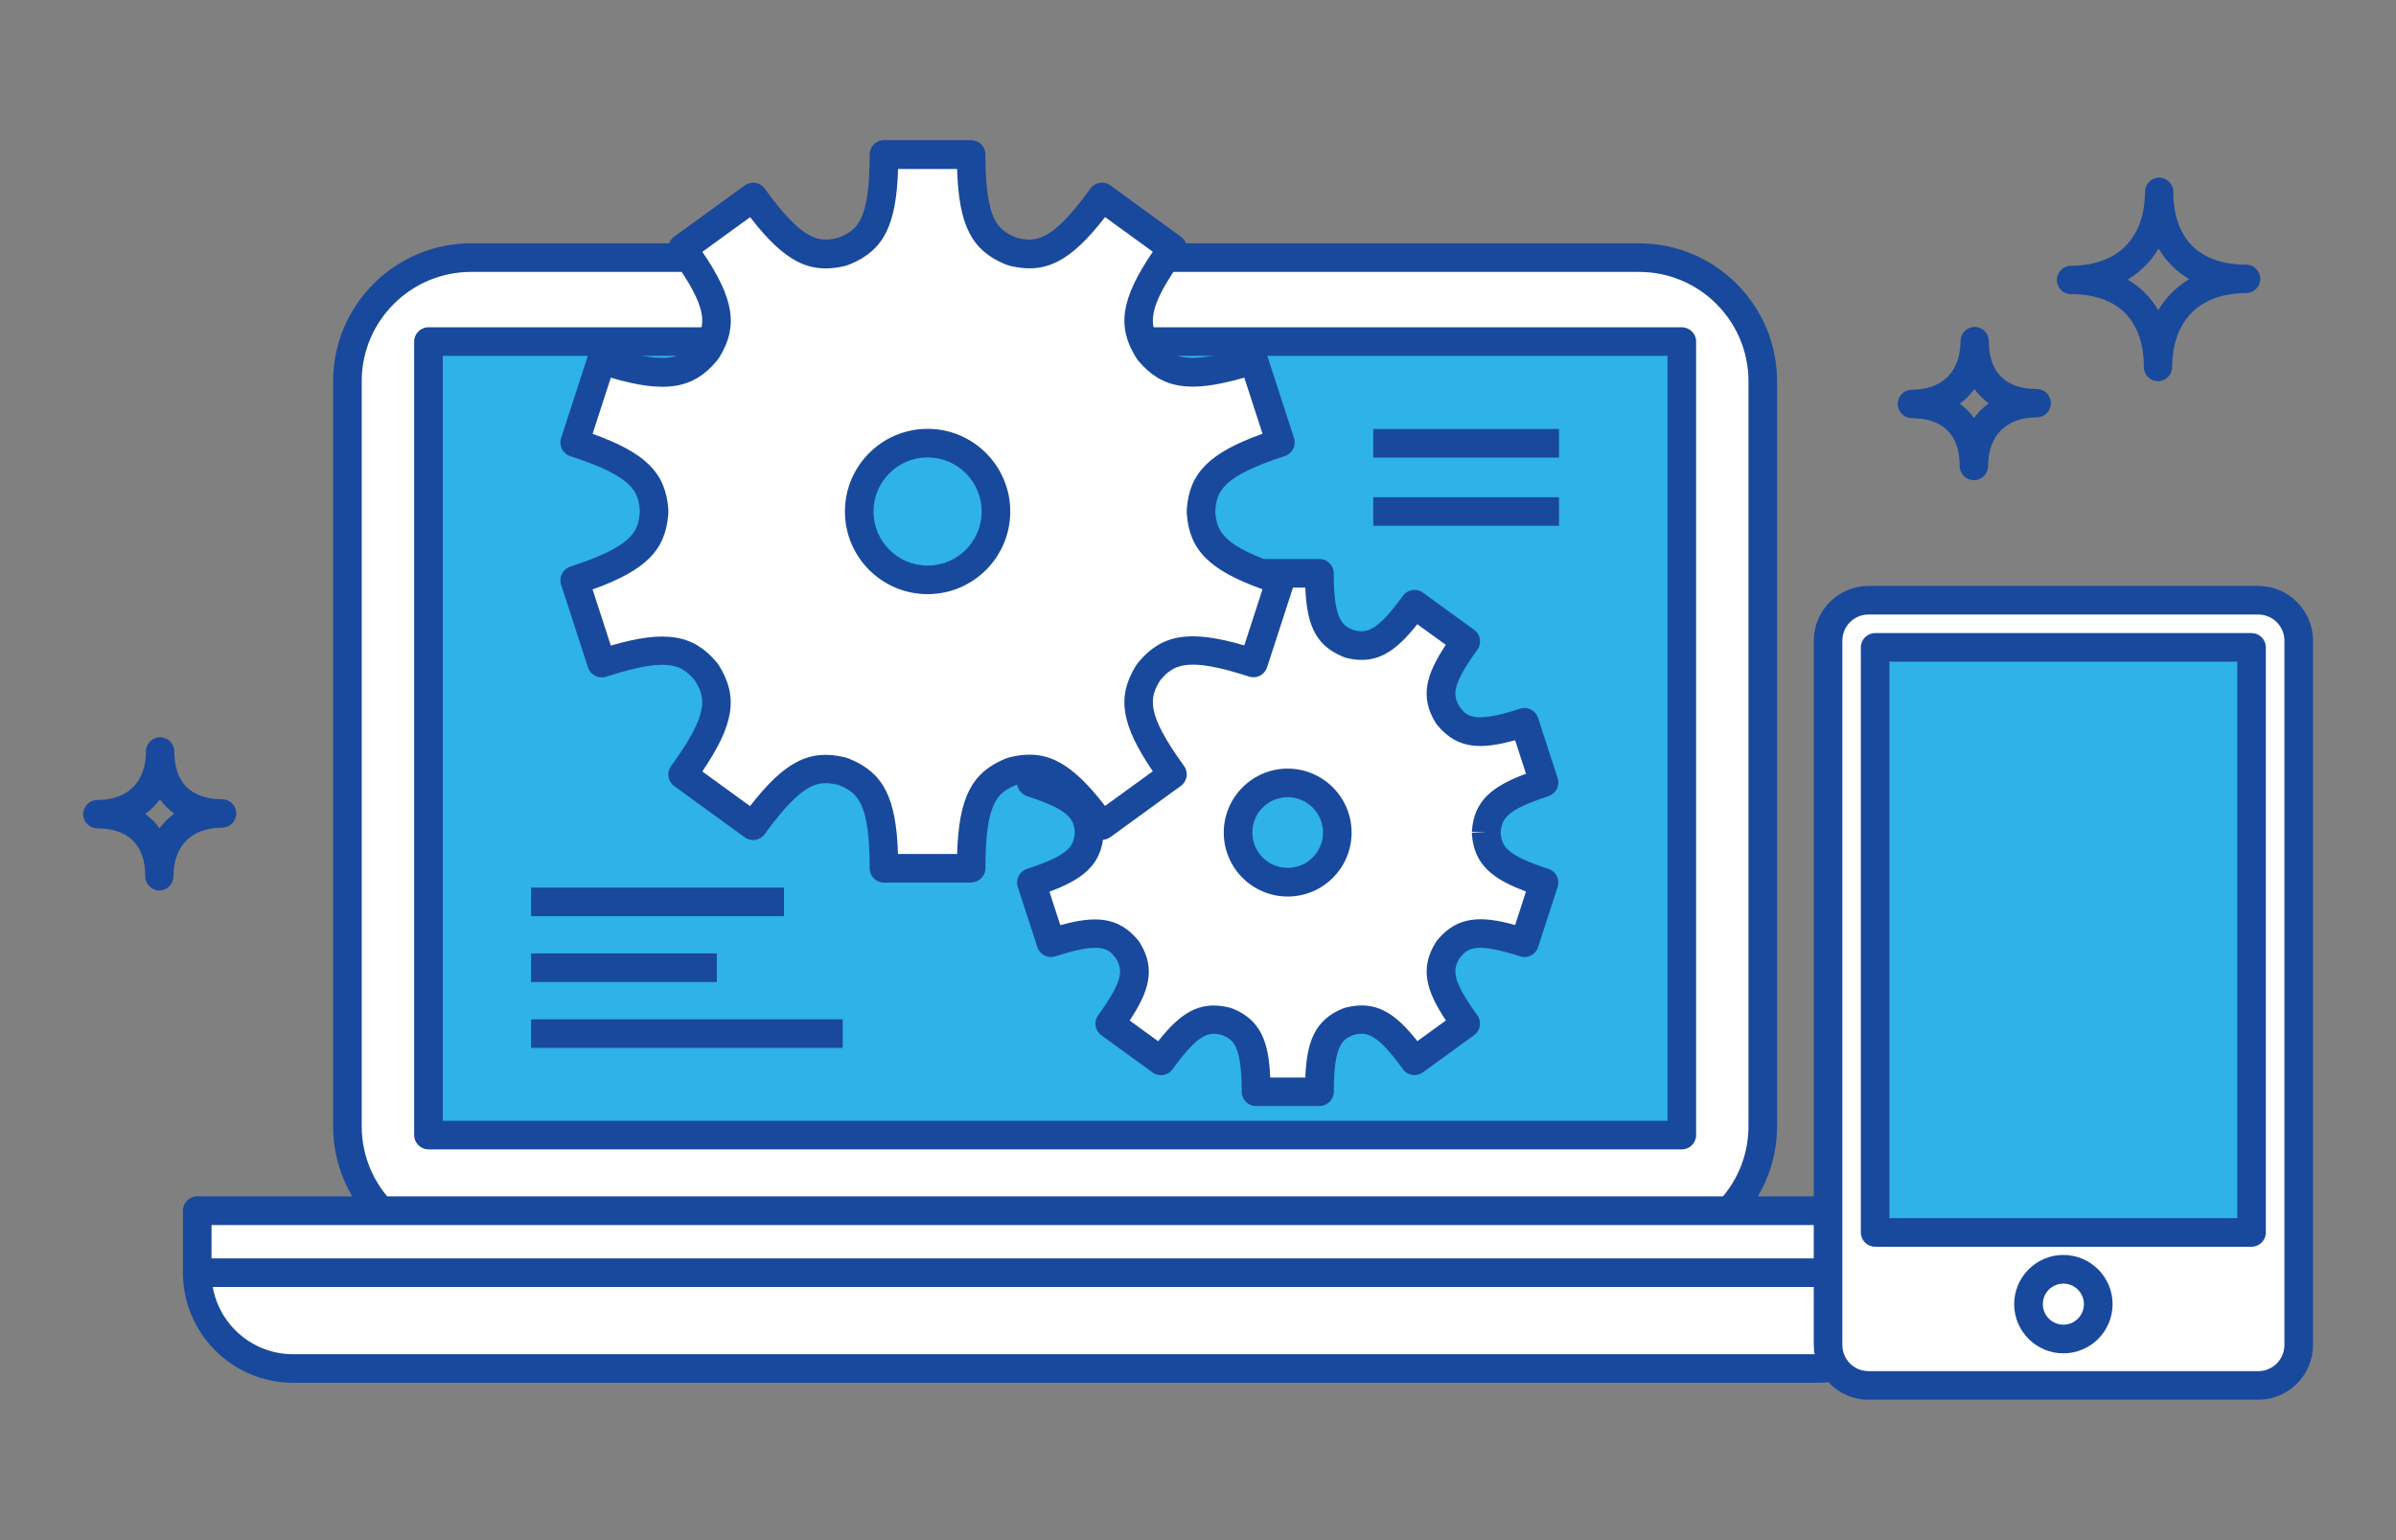
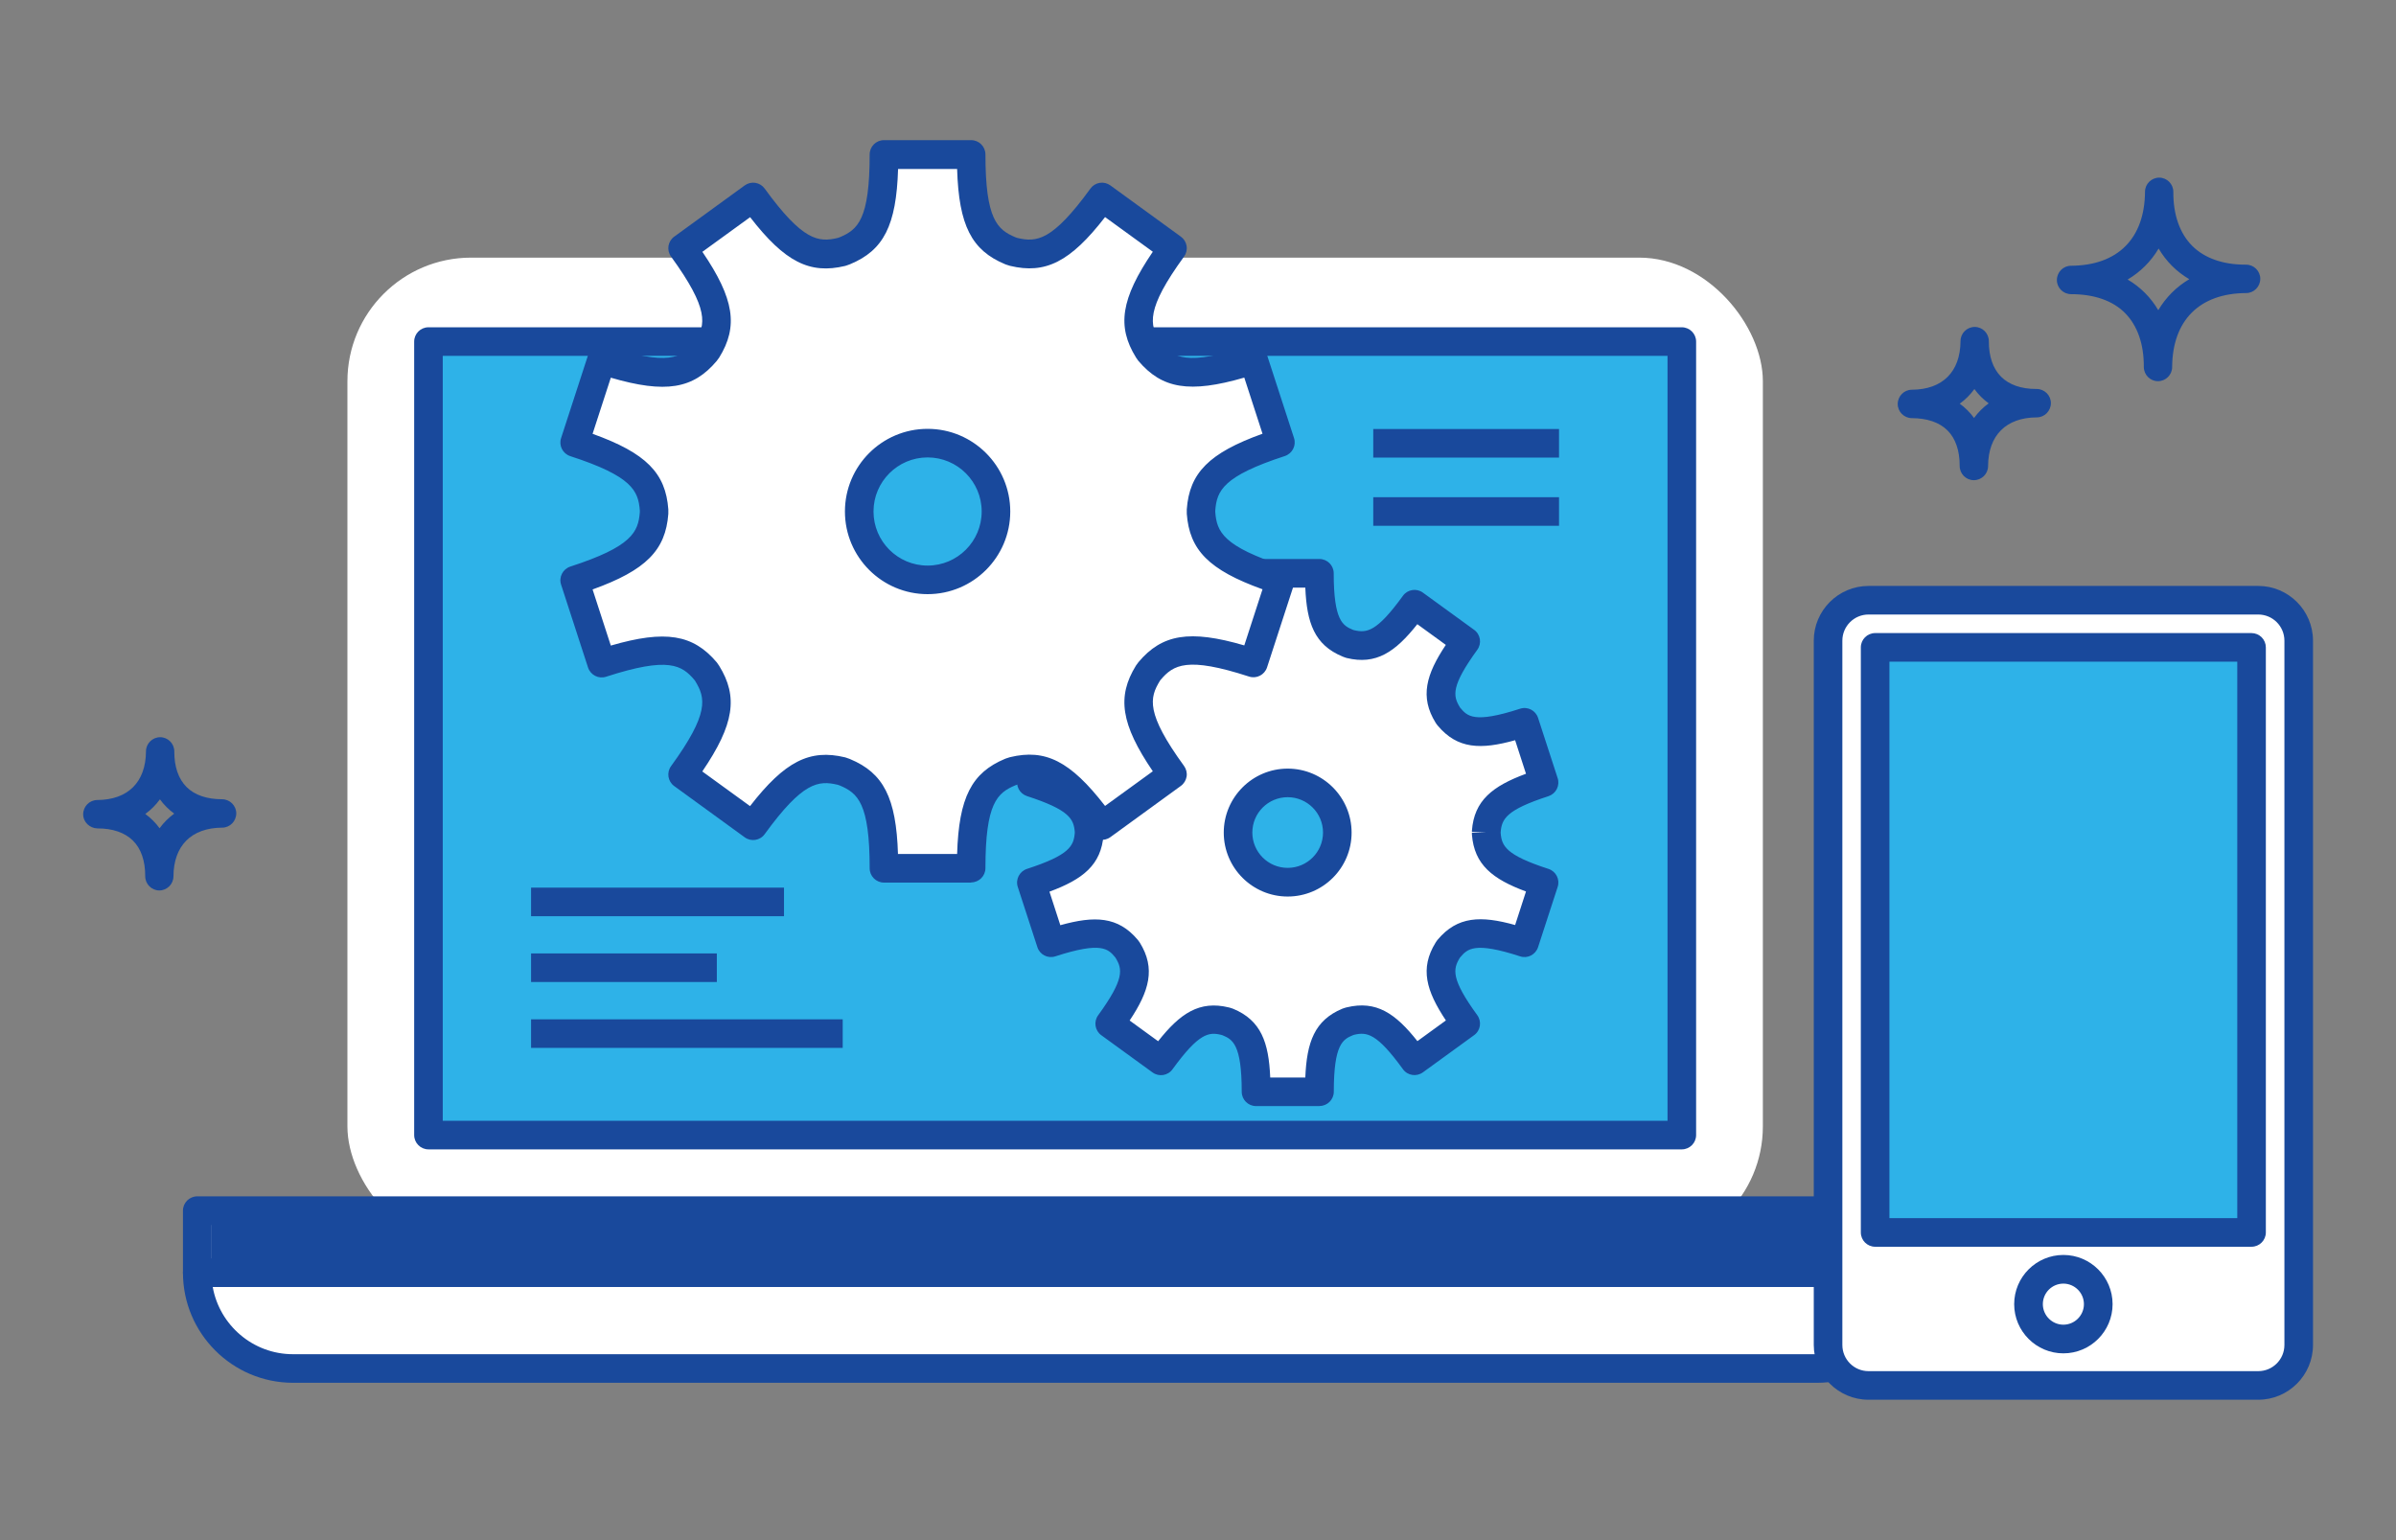
<svg xmlns="http://www.w3.org/2000/svg" id="_レイヤー_2" data-name="レイヤー 2" viewBox="0 0 280 180">
  <rect x="0" y="0" width="280" height="180" fill="#808080" stroke="none" />
  <defs>
    <style>
      .cls-1 {
        fill: #fff;
      }

      .cls-2 {
        fill: #2eb2e8;
      }

      .cls-3 {
        fill: #19499c;
      }

      .cls-4 {
        fill: none;
      }
    </style>
  </defs>
  <g id="_内容" data-name="内容">
    <g>
      <rect class="cls-4" width="280" height="180" />
      <g>
        <g>
          <g>
            <rect class="cls-1" x="40.6" y="30.11" width="165.41" height="115.98" rx="14.45" ry="14.45" />
-             <path class="cls-3" d="m191.56,147.76H55.05c-8.89,0-16.12-7.23-16.12-16.12V44.56c0-8.89,7.23-16.12,16.12-16.12h136.5c8.89,0,16.12,7.23,16.12,16.12v87.07c0,8.89-7.23,16.12-16.12,16.12ZM55.05,31.78c-7.05,0-12.78,5.73-12.78,12.78v87.07c0,7.05,5.73,12.78,12.78,12.78h136.5c7.05,0,12.78-5.73,12.78-12.78V44.56c0-7.05-5.73-12.78-12.78-12.78H55.05Z" />
          </g>
          <g>
            <rect class="cls-2" x="50.07" y="39.92" width="146.47" height="92.74" />
            <path class="cls-3" d="m196.54,134.33H50.07c-.92,0-1.67-.75-1.67-1.67V39.92c0-.92.75-1.67,1.67-1.67h146.47c.92,0,1.67.75,1.67,1.67v92.74c0,.92-.75,1.67-1.67,1.67Zm-144.79-3.34h143.12V41.59H51.74v89.4Z" />
          </g>
          <g>
            <g>
              <path class="cls-1" d="m212.36,159.94c6.19,0,11.2-5.02,11.2-11.2H23.05c0,6.19,5.02,11.2,11.2,11.2h178.1Z" />
              <path class="cls-3" d="m212.35,161.61H34.25c-7.1,0-12.87-5.78-12.87-12.87,0-.92.75-1.67,1.67-1.67h200.5c.92,0,1.67.75,1.67,1.67,0,7.1-5.78,12.87-12.87,12.87Zm-187.49-11.2c.79,4.46,4.7,7.86,9.38,7.86h178.1c4.69,0,8.59-3.4,9.38-7.86H24.87Z" />
            </g>
            <g>
              <rect class="cls-1" x="23.05" y="141.49" width="200.5" height="7.25" />
-               <path class="cls-3" d="m223.56,150.41H23.05c-.92,0-1.67-.75-1.67-1.67v-7.25c0-.92.75-1.67,1.67-1.67h200.5c.92,0,1.67.75,1.67,1.67v7.25c0,.92-.75,1.67-1.67,1.67Zm-198.83-3.34h197.16v-3.9H24.72v3.9Z" />
+               <path class="cls-3" d="m223.56,150.41H23.05c-.92,0-1.67-.75-1.67-1.67v-7.25c0-.92.75-1.67,1.67-1.67h200.5c.92,0,1.67.75,1.67,1.67v7.25c0,.92-.75,1.67-1.67,1.67Zm-198.83-3.34v-3.9H24.72v3.9Z" />
            </g>
          </g>
        </g>
        <g>
          <g>
            <g>
              <rect class="cls-1" x="213.63" y="70.15" width="55" height="91.77" rx="4.73" ry="4.73" />
              <path class="cls-3" d="m263.9,163.59h-45.54c-3.53,0-6.4-2.87-6.4-6.4v-82.31c0-3.53,2.87-6.4,6.4-6.4h45.54c3.53,0,6.4,2.87,6.4,6.4v82.31c0,3.53-2.87,6.4-6.4,6.4Zm-45.54-91.77c-1.69,0-3.06,1.37-3.06,3.06v82.31c0,1.69,1.37,3.06,3.06,3.06h45.54c1.69,0,3.06-1.37,3.06-3.06v-82.31c0-1.69-1.37-3.06-3.06-3.06h-45.54Z" />
            </g>
            <g>
              <rect class="cls-2" x="219.13" y="75.66" width="43.99" height="68.38" />
              <path class="cls-3" d="m263.12,145.71h-43.99c-.92,0-1.67-.75-1.67-1.67v-68.38c0-.92.75-1.67,1.67-1.67h43.99c.44,0,.87.18,1.18.49s.49.74.49,1.18v68.38c0,.92-.75,1.67-1.67,1.67Zm-42.32-3.34h40.65v-65.04s-40.65,0-40.65,0v65.04Z" />
            </g>
          </g>
          <g>
            <circle class="cls-1" cx="241.13" cy="152.42" r="4.07" />
            <path class="cls-3" d="m241.13,158.17c-3.17,0-5.75-2.58-5.75-5.75s2.58-5.75,5.75-5.75,5.75,2.58,5.75,5.75-2.58,5.75-5.75,5.75Zm0-8.15c-1.33,0-2.4,1.08-2.4,2.4s1.08,2.4,2.4,2.4,2.4-1.08,2.4-2.4-1.08-2.4-2.4-2.4Z" />
          </g>
        </g>
        <g>
          <g>
            <path class="cls-1" d="m173.69,97.4s0-.07,0-.1,0-.07,0-.1c.19-2.62,1.53-4.05,6.75-5.74l-2.29-7.04c-5.23,1.7-7.14,1.33-8.85-.7-.04-.05-.07-.1-.1-.15-1.38-2.24-1.14-4.17,2.08-8.61l-5.99-4.35c-3.22,4.43-4.98,5.26-7.53,4.65-.09-.03-.17-.06-.26-.09-2.4-1-3.33-2.72-3.33-8.17h-7.4c0,5.45-.93,7.17-3.33,8.17-.09.03-.17.06-.26.09-2.54.62-4.31-.22-7.53-4.65l-5.99,4.35c3.22,4.44,3.47,6.37,2.08,8.61-.04.05-.07.1-.1.15-1.7,2.02-3.62,2.4-8.85.7l-2.29,7.04c5.22,1.7,6.55,3.12,6.75,5.74,0,.03,0,.07,0,.1s0,.07,0,.1c-.19,2.62-1.53,4.05-6.75,5.74l2.29,7.04c5.23-1.7,7.14-1.33,8.85.7.04.05.07.1.1.15,1.38,2.24,1.14,4.17-2.08,8.61l5.99,4.35c3.22-4.43,4.98-5.26,7.53-4.65.09.03.17.06.26.09,2.4,1,3.33,2.72,3.33,8.17h7.4c0-5.45.93-7.17,3.33-8.17.09-.03.17-.06.26-.09,2.54-.62,4.31.22,7.53,4.65l5.99-4.35c-3.22-4.44-3.47-6.37-2.08-8.61.04-.05.07-.1.11-.15,1.7-2.02,3.62-2.4,8.85-.7l2.29-7.04c-5.22-1.69-6.55-3.12-6.75-5.74Zm-23.21,5.7c-3.21,0-5.8-2.6-5.8-5.8s2.6-5.8,5.8-5.8,5.8,2.6,5.8,5.8-2.6,5.8-5.8,5.8Z" />
            <path class="cls-3" d="m154.18,129.27h-7.4c-.92,0-1.67-.75-1.67-1.67,0-5.59-1.09-6.12-2.25-6.61l-.13-.04c-1.45-.35-2.6-.26-5.71,4.02-.54.75-1.59.91-2.33.37l-5.99-4.35c-.75-.54-.91-1.59-.37-2.33,3.08-4.24,2.85-5.39,2.04-6.71l-.03-.05c-.83-.99-1.59-1.89-7.01-.13-.88.29-1.82-.2-2.1-1.07l-2.29-7.04c-.29-.88.2-1.82,1.07-2.11,4.96-1.61,5.46-2.67,5.59-4.2v-.06s0-.03,0-.06c-.13-1.52-.63-2.58-5.59-4.19-.42-.14-.77-.44-.97-.83s-.24-.85-.1-1.28l2.29-7.04c.14-.42.44-.77.83-.97.4-.2.85-.24,1.28-.1,5.32,1.73,6.15.89,7.01-.13l.03-.04c.81-1.32,1.05-2.46-2.04-6.71-.54-.75-.38-1.79.37-2.33l5.99-4.35c.75-.54,1.79-.38,2.33.37,3.07,4.22,4.22,4.37,5.71,4.02l.13-.04c1.17-.49,2.25-1.02,2.25-6.61,0-.92.75-1.67,1.67-1.67h7.4c.92,0,1.67.75,1.67,1.67,0,5.59,1.09,6.12,2.25,6.61l.13.04c1.49.35,2.65.2,5.71-4.02.54-.75,1.59-.91,2.33-.37l5.99,4.35c.75.54.91,1.59.37,2.33-3.08,4.25-2.85,5.39-2.04,6.71l.03.05c.83.99,1.59,1.89,7.01.13.88-.29,1.82.2,2.1,1.07l2.29,7.04c.14.42.1.88-.1,1.28-.2.39-.55.69-.97.83-4.97,1.61-5.46,2.68-5.59,4.2v.05s0,.03,0,.05c.12,1.53.62,2.59,5.59,4.2.88.29,1.36,1.23,1.07,2.11l-2.29,7.04c-.29.88-1.23,1.36-2.1,1.07-5.33-1.73-6.15-.89-7.01.13l-.03.04c-.81,1.32-1.05,2.46,2.04,6.71.54.75.38,1.79-.37,2.33l-5.99,4.35c-.75.54-1.79.38-2.33-.37-3.06-4.22-4.22-4.37-5.71-4.02l-.12.04c-1.17.49-2.25,1.01-2.25,6.61,0,.92-.75,1.67-1.67,1.67Zm-5.76-3.34h4.12c.17-4.13,1.08-6.69,4.33-8.04.05-.02.09-.04.14-.05l.12-.04s.09-.03.1-.03c.05-.02.1-.03.15-.04,3.45-.83,5.69.7,8.26,3.95l3.33-2.42c-2.3-3.46-3.07-6.08-1.2-9.1.02-.04.05-.08.08-.12,0,0,.09-.12.09-.13.02-.03.05-.07.08-.1,2.3-2.73,5.04-2.82,9.04-1.7l1.27-3.92c-3.89-1.44-6.05-3.12-6.32-6.66,0-.04,0-.08,0-.12,0-.02,0-.08,0-.1l1.67-.05-1.67-.05s0-.08,0-.12c.26-3.54,2.42-5.22,6.32-6.66l-1.27-3.92c-4.01,1.12-6.74,1.04-9.04-1.7-.03-.03-.05-.07-.08-.1,0,0-.05-.08-.06-.08-.03-.04-.09-.12-.11-.16-1.87-3.02-1.11-5.65,1.19-9.1l-3.33-2.42c-2.57,3.25-4.82,4.79-8.26,3.95-.04-.01-.09-.02-.13-.04l-.25-.09s-.08-.03-.12-.05c-3.25-1.35-4.16-3.91-4.33-8.04h-4.12c-.17,4.13-1.08,6.69-4.33,8.04-.04.02-.08.03-.12.05l-.25.09s-.09.03-.13.04c-3.44.84-5.69-.7-8.26-3.95l-3.33,2.42c2.3,3.46,3.07,6.08,1.19,9.1-.02.04-.05.07-.07.11,0,0-.08.11-.08.12-.03.04-.06.08-.09.12-2.3,2.73-5.03,2.82-9.04,1.7l-1.27,3.92c3.89,1.44,6.05,3.12,6.32,6.66,0,.06,0,.12,0,.17,0,.06,0,.22,0,.28-.26,3.54-2.42,5.22-6.32,6.66l1.27,3.92c4.01-1.12,6.74-1.03,9.04,1.7.03.03.05.07.08.1.02.03.15.21.17.24,1.87,3.02,1.11,5.65-1.19,9.1l3.33,2.42c2.57-3.25,4.82-4.79,8.26-3.95.05.01.1.03.15.04,0,0,.09.03.1.03l.12.04s.09.03.14.05c3.25,1.35,4.16,3.91,4.33,8.04Zm2.06-21.15c-4.12,0-7.47-3.35-7.47-7.47s3.35-7.48,7.47-7.48,7.47,3.35,7.47,7.48-3.35,7.47-7.47,7.47Zm0-11.61c-2.28,0-4.13,1.85-4.13,4.13s1.85,4.13,4.13,4.13,4.13-1.85,4.13-4.13-1.85-4.13-4.13-4.13Z" />
          </g>
          <g>
            <path class="cls-1" d="m140.34,59.92s0-.09,0-.14,0-.09,0-.14c.27-3.61,2.11-5.57,9.28-7.9l-3.15-9.69c-7.2,2.34-9.83,1.82-12.18-.96-.05-.07-.1-.14-.14-.2-1.91-3.08-1.57-5.74,2.87-11.85l-8.24-5.99c-4.43,6.09-6.86,7.24-10.36,6.39-.12-.04-.24-.08-.35-.12-3.3-1.37-4.58-3.74-4.58-11.24h-10.19c0,7.5-1.28,9.87-4.58,11.24-.12.04-.24.08-.36.12-3.5.85-5.93-.3-10.36-6.39l-8.24,5.99c4.44,6.11,4.77,8.77,2.87,11.85-.05.07-.1.13-.14.2-2.34,2.78-4.98,3.3-12.18.96l-3.15,9.69c7.18,2.33,9.02,4.29,9.29,7.9,0,.05,0,.09,0,.14s0,.09,0,.14c-.27,3.61-2.1,5.57-9.29,7.9l3.15,9.69c7.2-2.34,9.83-1.82,12.18.96.05.07.09.14.14.2,1.91,3.08,1.57,5.74-2.87,11.85l8.24,5.99c4.43-6.09,6.86-7.24,10.36-6.39.12.04.24.08.36.12,3.3,1.37,4.58,3.74,4.58,11.24h10.19c0-7.5,1.28-9.87,4.58-11.24.12-.04.24-.08.35-.12,3.5-.85,5.93.3,10.36,6.39l8.24-5.99c-4.44-6.11-4.77-8.77-2.87-11.85.05-.07.1-.14.15-.2,2.34-2.78,4.98-3.3,12.18-.96l3.15-9.69c-7.18-2.33-9.02-4.29-9.28-7.9Zm-31.95,7.85c-4.41,0-7.99-3.58-7.99-7.99s3.58-7.99,7.99-7.99,7.99,3.58,7.99,7.99-3.58,7.99-7.99,7.99Z" />
            <path class="cls-3" d="m113.49,103.15h-10.19c-.92,0-1.67-.75-1.67-1.67,0-7.59-1.38-8.79-3.5-9.68l-.23-.08c-2.25-.53-4.08-.37-8.54,5.77-.54.75-1.59.91-2.33.37l-8.24-5.99c-.75-.54-.91-1.59-.37-2.33,4.48-6.17,4.04-7.96,2.82-9.95l-.06-.09c-1.49-1.77-3.04-2.78-10.35-.41-.88.29-1.82-.2-2.11-1.07l-3.15-9.69c-.29-.88.2-1.82,1.07-2.11,7.22-2.34,7.95-4.05,8.13-6.36v-.1s0-.06,0-.1c-.18-2.31-.92-4.01-8.13-6.35-.88-.29-1.36-1.23-1.07-2.11l3.15-9.69c.14-.42.44-.77.83-.97.4-.2.85-.24,1.28-.1,7.25,2.35,8.83,1.38,10.34-.4l.07-.1c1.22-1.99,1.66-3.78-2.82-9.95-.54-.75-.38-1.79.37-2.33l8.24-5.99c.36-.26.8-.37,1.24-.3.44.07.83.31,1.09.67,4.46,6.14,6.3,6.3,8.54,5.77l.23-.08c2.12-.89,3.5-2.09,3.5-9.68,0-.92.75-1.67,1.67-1.67h10.19c.92,0,1.67.75,1.67,1.67,0,7.59,1.39,8.79,3.5,9.68l.23.08c2.25.53,4.08.37,8.54-5.77.26-.36.65-.6,1.09-.67.44-.07.88.04,1.24.3l8.24,5.99c.36.26.6.65.67,1.09.07.44-.04.89-.3,1.24-4.48,6.16-4.04,7.96-2.82,9.95l.07.1c1.48,1.76,3.02,2.77,10.34.39.42-.14.88-.1,1.28.1.39.2.69.55.83.97l3.15,9.69c.29.88-.2,1.82-1.07,2.11-7.22,2.35-7.95,4.05-8.13,6.36v.09s0,.06,0,.1c.18,2.31.91,4.01,8.13,6.35.88.29,1.36,1.23,1.07,2.11l-3.15,9.69c-.29.88-1.23,1.36-2.11,1.07-7.24-2.35-8.83-1.38-10.34.4l-.07.1c-1.22,1.99-1.66,3.78,2.82,9.95.26.36.37.81.3,1.24s-.31.83-.67,1.09l-8.24,5.99c-.75.54-1.79.38-2.33-.37-4.46-6.14-6.3-6.3-8.54-5.77l-.23.08c-2.12.89-3.5,2.09-3.5,9.68,0,.92-.75,1.67-1.67,1.67Zm-8.54-3.34h6.9c.2-6.62,1.71-9.5,5.59-11.12.04-.02.09-.04.13-.05l.34-.11s.09-.03.13-.04c4.12-.99,7.04.45,11.1,5.7l5.58-4.05c-3.74-5.5-4.21-8.73-1.97-12.35.02-.04.05-.08.08-.11l.14-.19s.05-.06.07-.1c2.75-3.27,5.98-3.83,12.37-1.96l2.13-6.56c-6.26-2.25-8.54-4.59-8.85-8.83,0-.04,0-.08,0-.12,0-.02,0-.12,0-.14,0-.02,0-.12,0-.14,0-.04,0-.08,0-.12.31-4.24,2.59-6.58,8.85-8.83l-2.13-6.56c-6.4,1.86-9.62,1.3-12.38-1.96-.03-.04-.06-.07-.08-.11l-.12-.17s-.06-.08-.08-.12c-2.24-3.62-1.77-6.85,1.97-12.35l-5.58-4.05c-4.06,5.25-6.99,6.69-11.1,5.7-.04-.01-.09-.02-.13-.04l-.34-.11s-.09-.03-.13-.05c-3.88-1.62-5.39-4.5-5.59-11.12h-6.9c-.2,6.62-1.7,9.5-5.59,11.12-.04.02-.09.04-.13.05l-.34.12s-.08.03-.13.04c-4.12.99-7.04-.45-11.1-5.7l-5.58,4.05c3.74,5.5,4.21,8.73,1.97,12.35-.02.04-.05.07-.08.11l-.14.19s-.05.06-.07.1c-2.75,3.27-5.98,3.83-12.38,1.96l-2.13,6.56c6.26,2.25,8.54,4.59,8.85,8.83,0,.05,0,.11,0,.16v.11c0,.05,0,.2,0,.26-.32,4.24-2.6,6.58-8.85,8.83l2.13,6.56c6.39-1.86,9.62-1.3,12.38,1.96.03.04.06.07.08.11,0,0,.06.08.06.09l.07.1s.05.07.07.1c2.24,3.62,1.77,6.85-1.97,12.35l5.58,4.05c4.07-5.25,6.99-6.69,11.1-5.7.04.01.08.02.13.04l.34.12s.09.03.13.05c3.88,1.62,5.39,4.5,5.59,11.12Zm3.45-30.37c-5.33,0-9.66-4.33-9.66-9.66s4.33-9.66,9.66-9.66,9.66,4.33,9.66,9.66-4.33,9.66-9.66,9.66Zm0-15.98c-3.48,0-6.32,2.83-6.32,6.32s2.83,6.32,6.32,6.32,6.32-2.83,6.32-6.32-2.83-6.32-6.32-6.32Z" />
          </g>
        </g>
        <rect class="cls-3" x="62.06" y="111.43" width="21.71" height="3.34" />
        <rect class="cls-3" x="160.48" y="50.14" width="21.71" height="3.34" />
        <rect class="cls-3" x="160.48" y="58.11" width="21.71" height="3.34" />
        <rect class="cls-3" x="62.06" y="119.13" width="36.42" height="3.34" />
        <rect class="cls-3" x="62.06" y="103.74" width="29.56" height="3.34" />
        <path class="cls-3" d="m252.18,44.55h0c-.91,0-1.65-.75-1.65-1.66h0c.02-2.67-.75-4.85-2.2-6.31s-3.63-2.2-6.3-2.2h0c-.91,0-1.66-.74-1.66-1.65h0c0-.92.74-1.67,1.65-1.67,5.46-.03,8.61-3.18,8.65-8.65,0-.91.75-1.65,1.66-1.65h0c.91,0,1.65.75,1.65,1.66h0c-.02,2.67.75,4.85,2.2,6.31,1.44,1.44,3.59,2.2,6.21,2.2.03,0,.06,0,.09,0,.91,0,1.66.74,1.66,1.65h0c0,.92-.74,1.67-1.65,1.67-5.46.03-8.61,3.19-8.65,8.65,0,.91-.75,1.65-1.66,1.65Zm-3.54-11.88c.74.43,1.42.96,2.02,1.56s1.12,1.28,1.56,2.02c.89-1.5,2.12-2.73,3.62-3.62-.74-.44-1.42-.96-2.02-1.56-.6-.6-1.12-1.28-1.56-2.02-.89,1.5-2.12,2.73-3.62,3.62Z" />
        <path class="cls-3" d="m230.66,56.12h0c-.91,0-1.65-.75-1.65-1.66h0c.01-1.78-.48-3.22-1.43-4.16-.95-.95-2.39-1.42-4.15-1.43h0c-.91,0-1.66-.74-1.66-1.65h0c0-.92.74-1.67,1.65-1.67,3.59-.02,5.67-2.1,5.69-5.69,0-.91.75-1.65,1.66-1.65h0c.91,0,1.65.75,1.65,1.66h0c-.01,1.78.48,3.21,1.43,4.16.94.94,2.35,1.43,4.09,1.43.02,0,.05,0,.07,0,.91,0,1.66.74,1.66,1.65h0c0,.92-.74,1.67-1.65,1.67-3.59.02-5.67,2.1-5.69,5.69,0,.91-.75,1.65-1.66,1.65Zm-1.64-8.94c.32.23.62.49.9.77s.54.58.77.9c.48-.66,1.05-1.23,1.71-1.71-.32-.23-.62-.49-.9-.77-.28-.28-.54-.58-.77-.9-.48.66-1.05,1.23-1.71,1.71Z" />
        <path class="cls-3" d="m18.62,104.07h0c-.91,0-1.65-.75-1.65-1.66h0c.01-1.78-.48-3.22-1.43-4.16-.95-.95-2.4-1.44-4.15-1.43-.9-.02-1.67-.73-1.67-1.65h0c0-.92.74-1.67,1.65-1.67,3.59-.02,5.67-2.1,5.69-5.69,0-.91.75-1.65,1.66-1.65h0c.91,0,1.65.75,1.65,1.66h0c-.01,1.78.48,3.21,1.43,4.16.95.95,2.39,1.43,4.15,1.43h0c.91,0,1.66.74,1.66,1.65h0c0,.92-.74,1.67-1.65,1.67-3.59.02-5.67,2.1-5.69,5.69,0,.91-.75,1.65-1.66,1.65Zm-1.64-8.94c.32.23.62.49.9.77.28.28.54.58.77.9.48-.66,1.05-1.23,1.71-1.71-.32-.23-.62-.49-.9-.77s-.54-.58-.77-.9c-.48.66-1.05,1.23-1.71,1.71Z" />
      </g>
    </g>
  </g>
</svg>